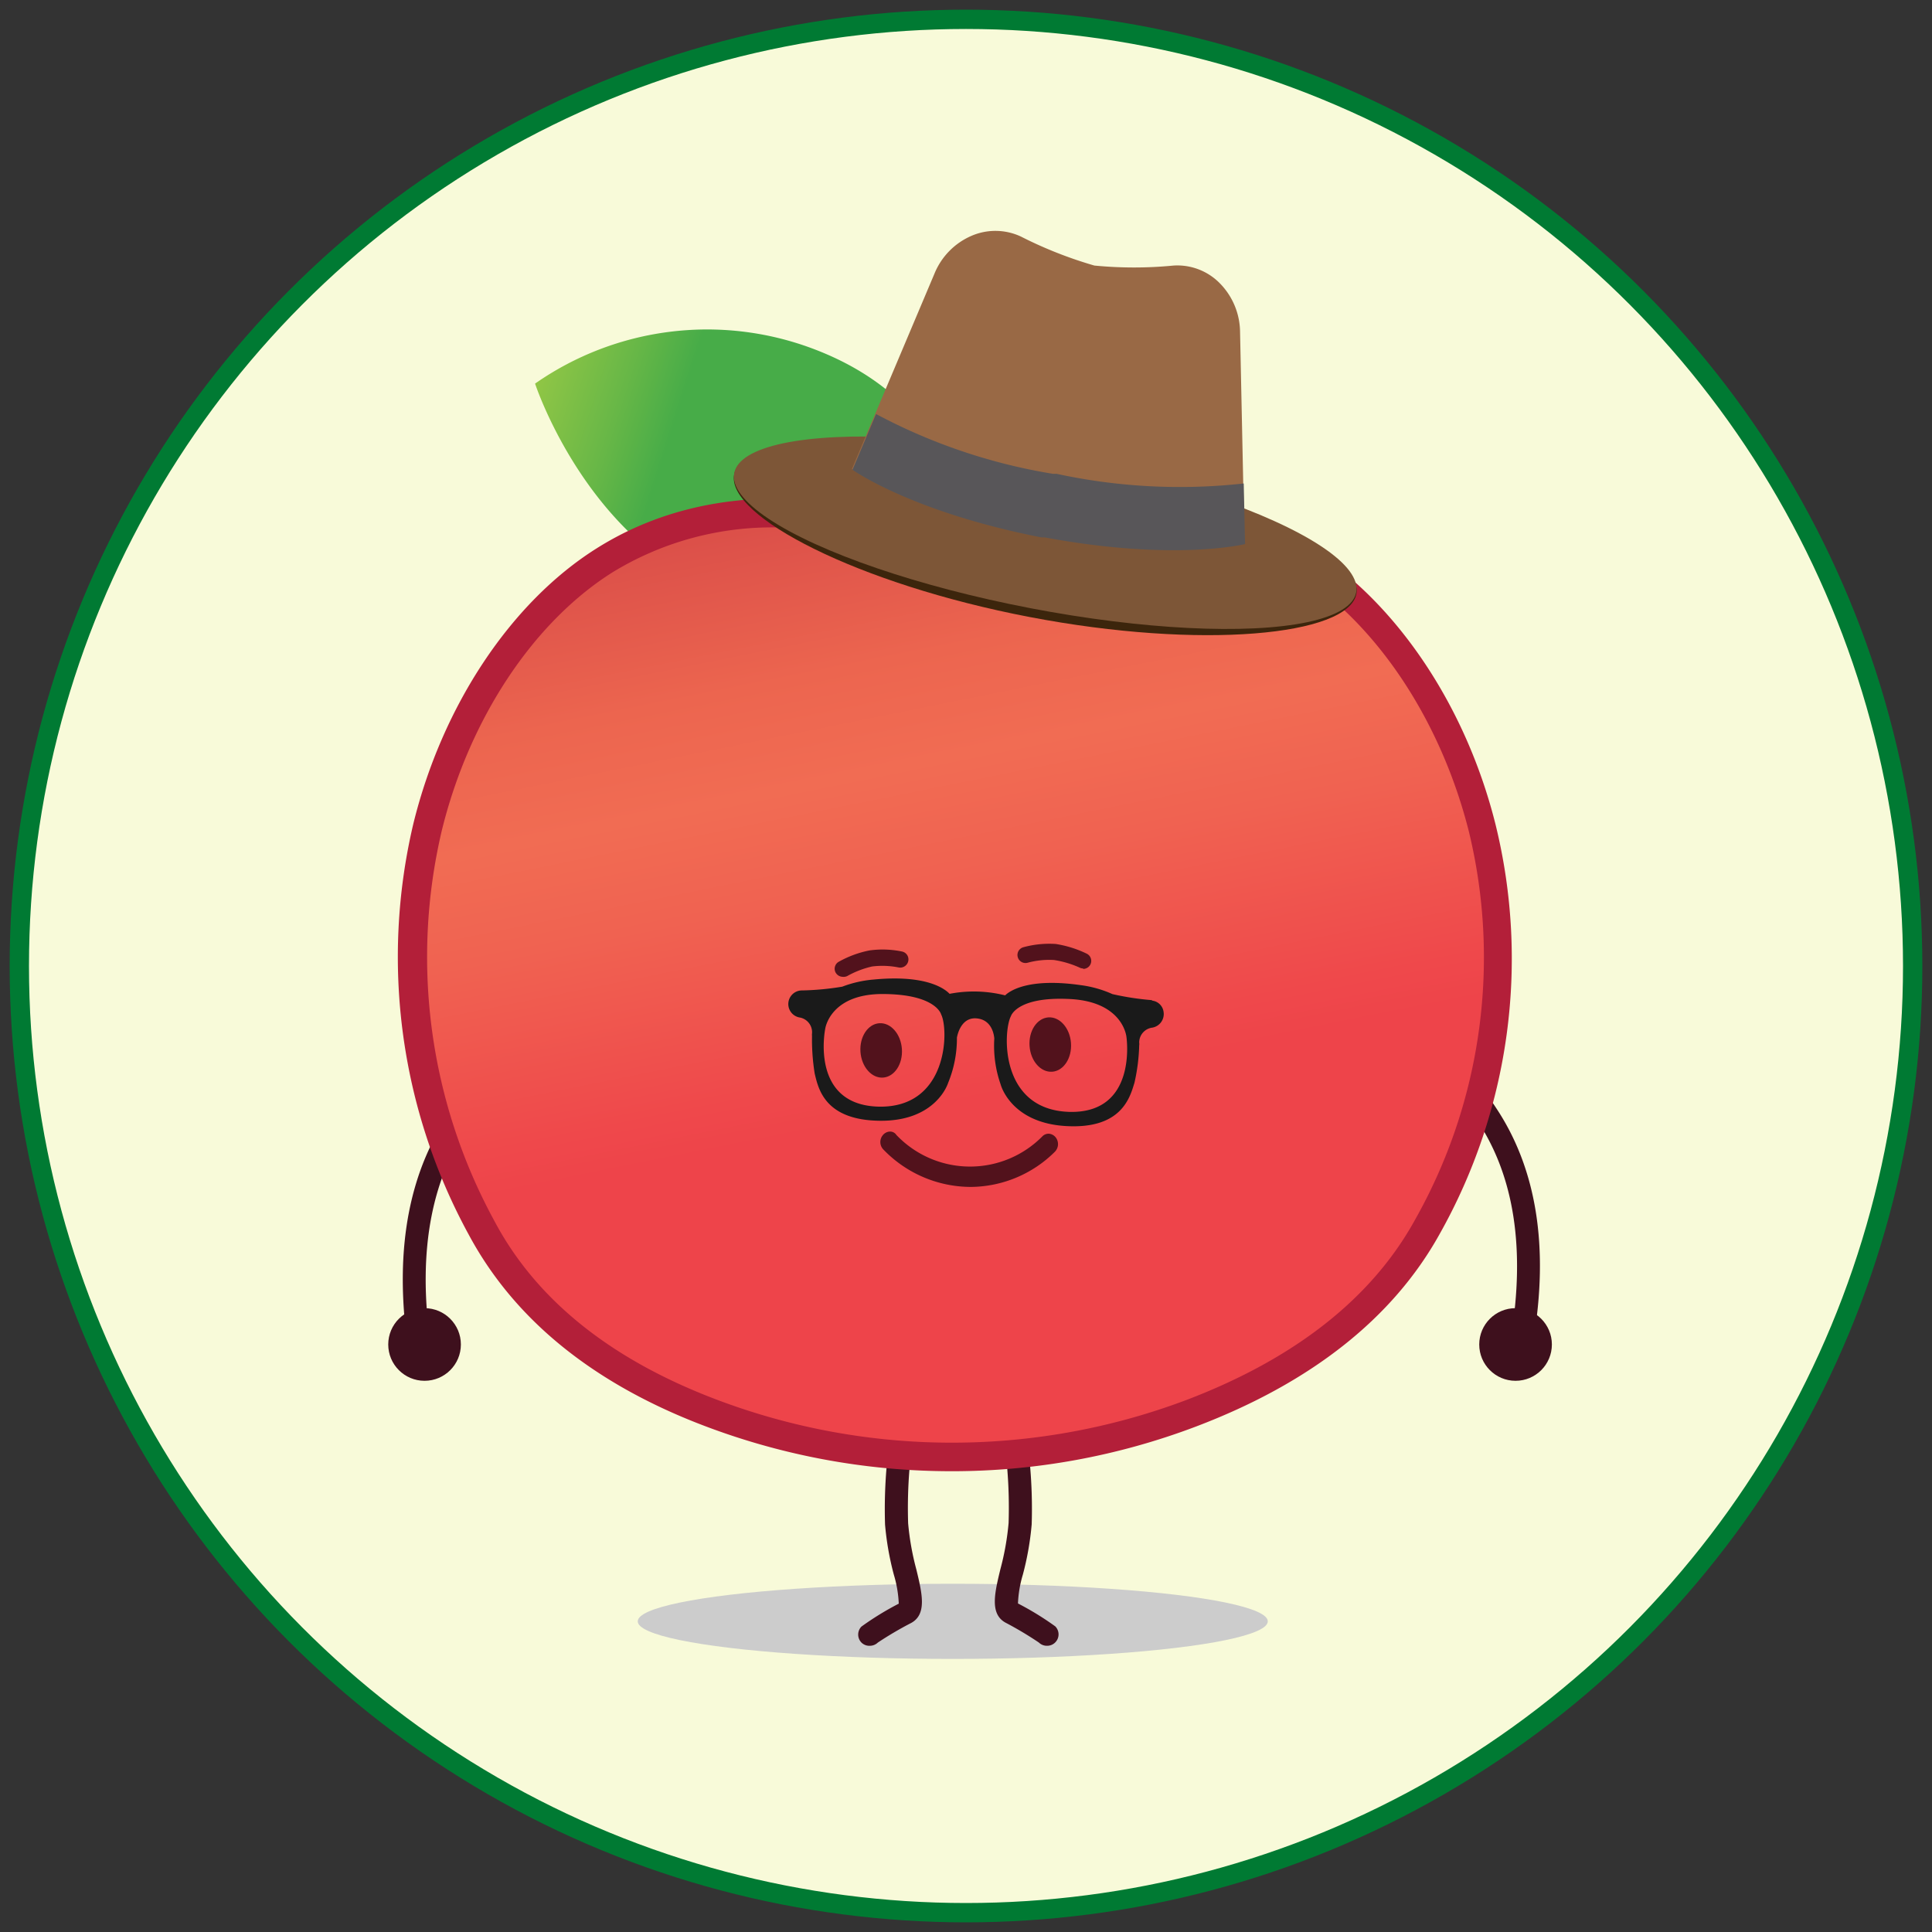
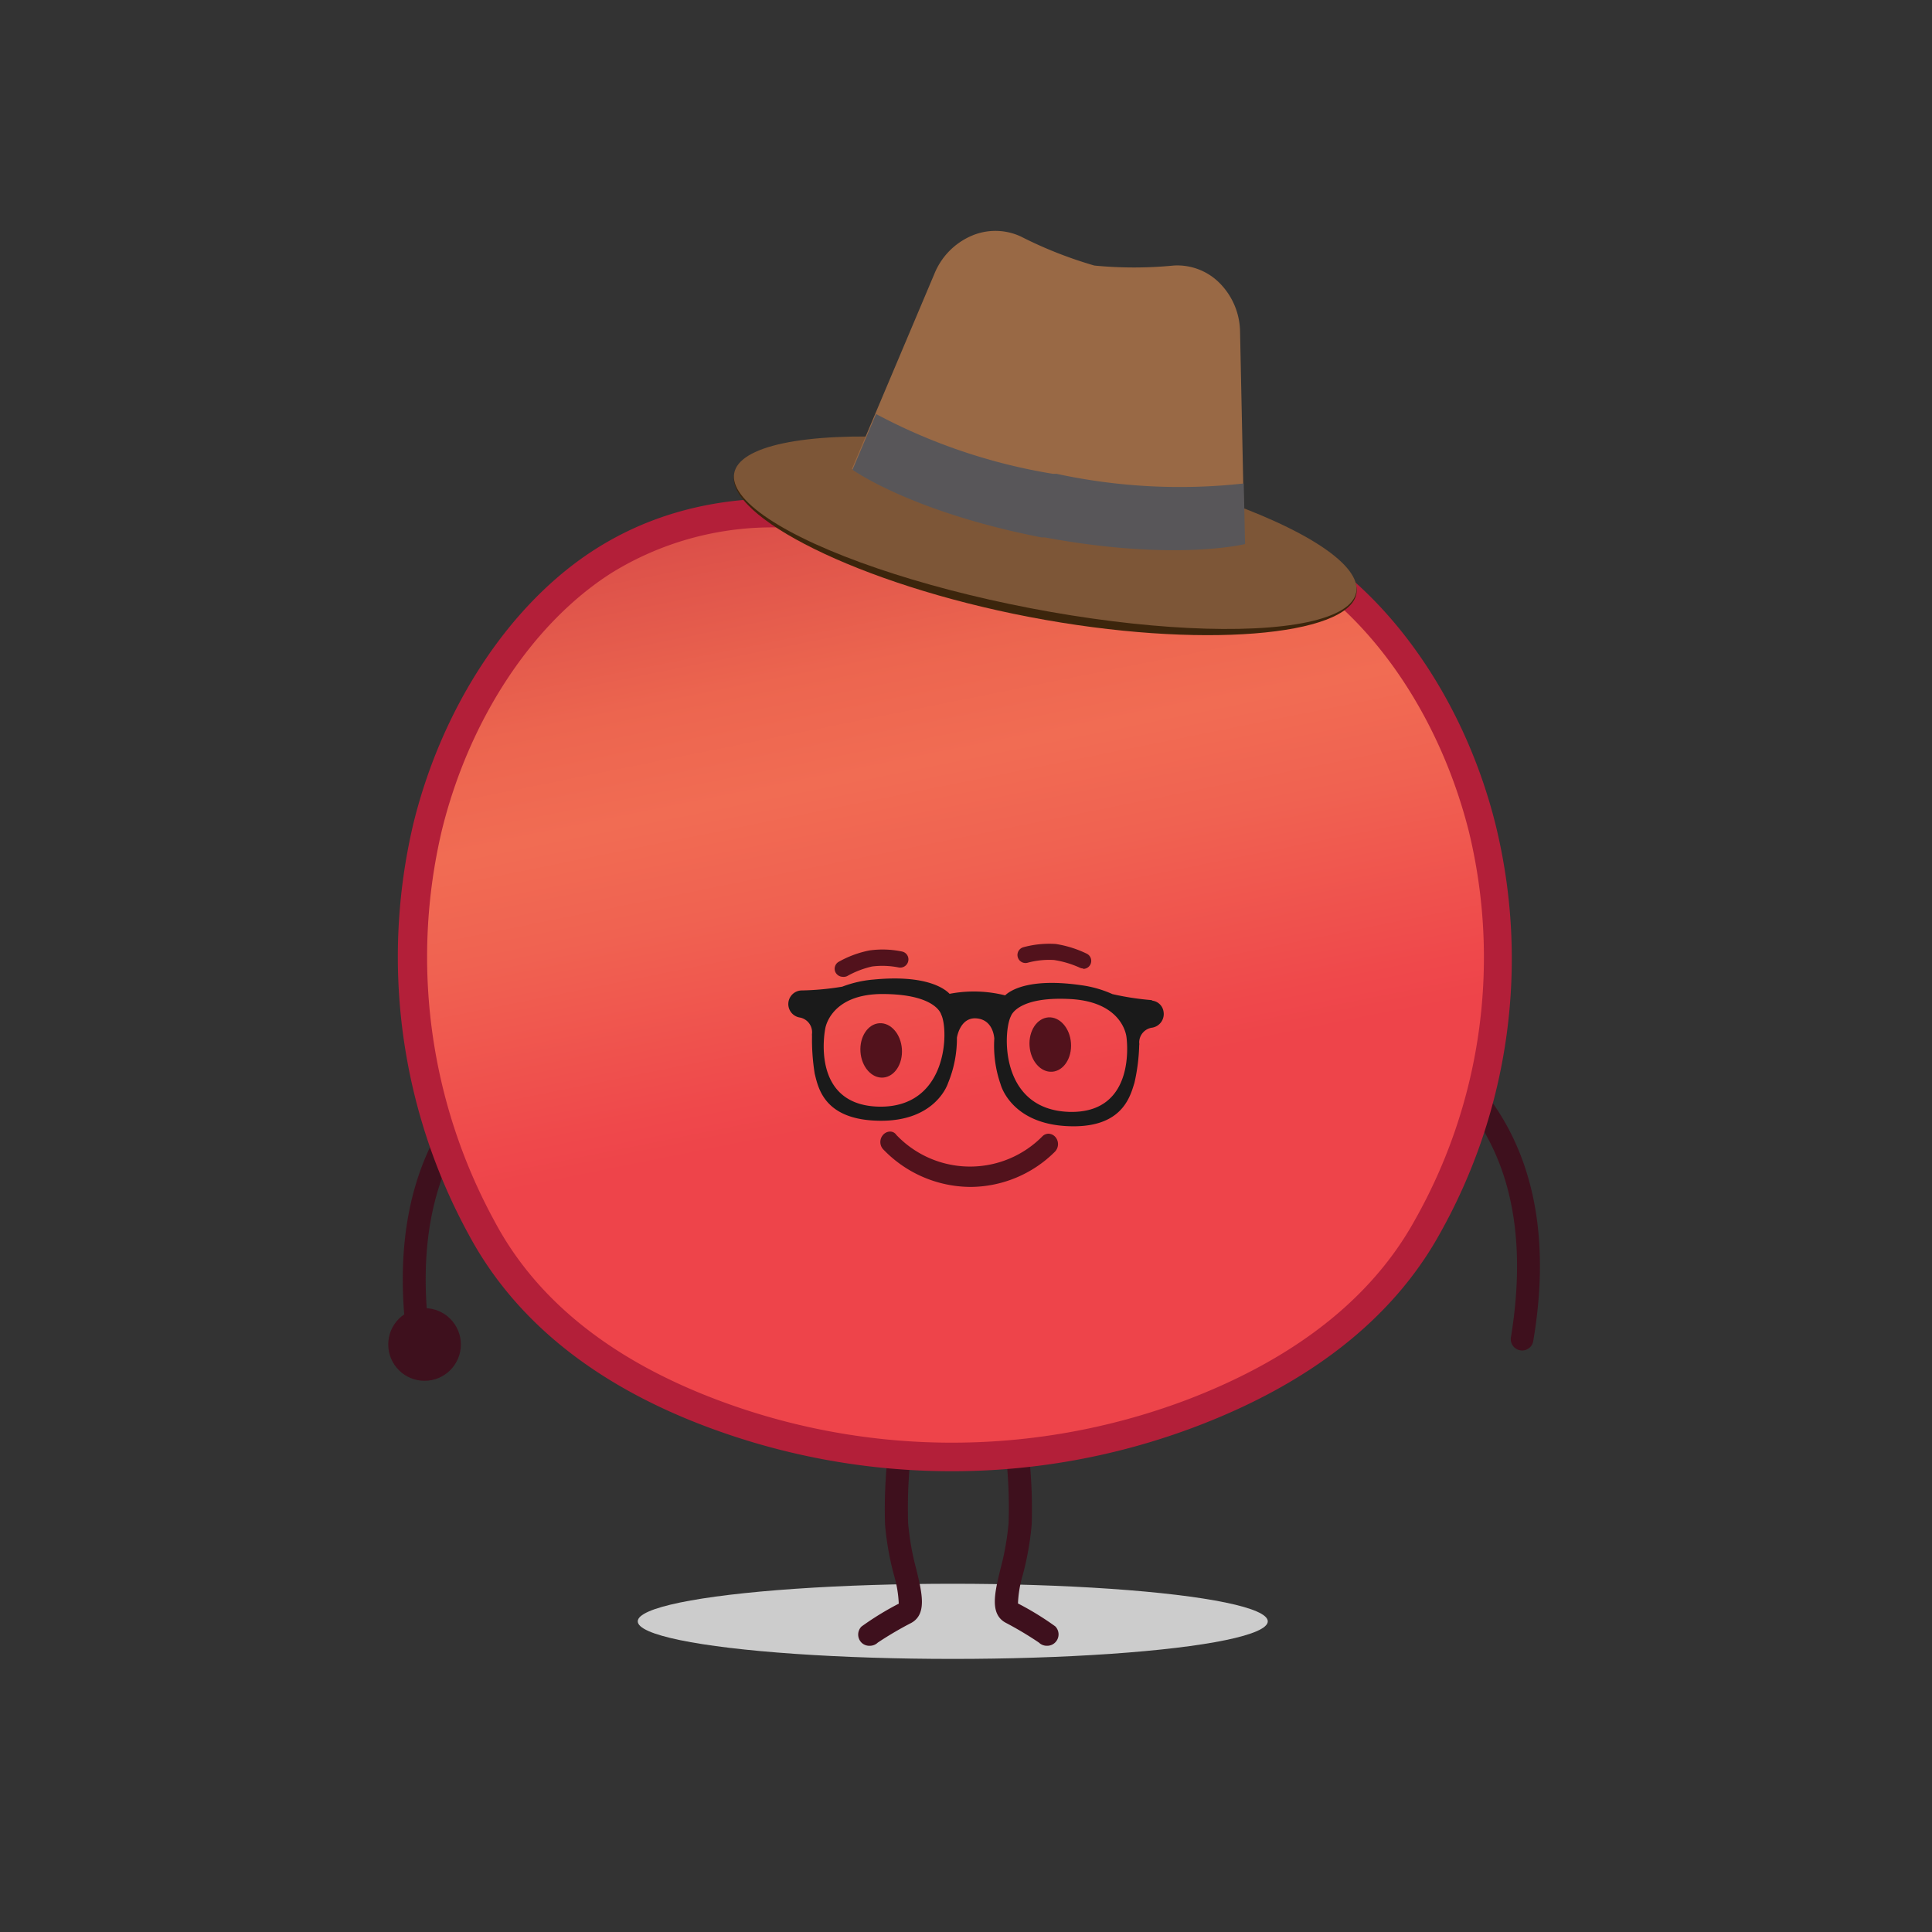
<svg xmlns="http://www.w3.org/2000/svg" id="Layer_1" data-name="Layer 1" viewBox="0 0 200 200">
  <rect x="0" y="0" width="200" height="200" fill="#333333" stroke="none" />
  <defs>
    <style>.cls-1{fill:#f8fad9;stroke:#007a33;stroke-miterlimit:10;stroke-width:2px;}.cls-2{fill:#3e101d;}.cls-3{fill:url(#linear-gradient);}.cls-4{fill:#54111d;}.cls-5{fill:#ccc;}.cls-6{fill:url(#linear-gradient-2);}.cls-7{fill:#b31f39;}.cls-8{fill:#52121c;}.cls-9{fill:#1a1a1a;}.cls-10{fill:#3c250c;}.cls-11{fill:#7d5637;}.cls-12{fill:#996945;}.cls-13{fill:#585659;}</style>
    <linearGradient id="linear-gradient" x1="5187.81" y1="-611.55" x2="5155.14" y2="-584.25" gradientTransform="matrix(-1.06, 0.32, 0.49, 0.97, 5835.83, -1042.07)" gradientUnits="userSpaceOnUse">
      <stop offset="0" stop-color="#d5de42" />
      <stop offset="0.09" stop-color="#cddb42" />
      <stop offset="0.24" stop-color="#b9d443" />
      <stop offset="0.41" stop-color="#96c845" />
      <stop offset="0.61" stop-color="#67b747" />
      <stop offset="0.73" stop-color="#47ac48" />
      <stop offset="0.95" stop-color="#47ac48" />
    </linearGradient>
    <linearGradient id="linear-gradient-2" x1="3673.24" y1="2504.47" x2="3673.55" y2="2503.13" gradientTransform="matrix(76.93, 0, 0, -66.82, -282498.21, 167372.63)" gradientUnits="userSpaceOnUse">
      <stop offset="0.02" stop-color="#b31f39" />
      <stop offset="0.1" stop-color="#be2b3e" />
      <stop offset="0.32" stop-color="#db4f49" />
      <stop offset="0.5" stop-color="#ec654f" />
      <stop offset="0.62" stop-color="#f16c53" />
      <stop offset="0.74" stop-color="#f06251" />
      <stop offset="0.95" stop-color="#ef484b" />
      <stop offset="1" stop-color="#ee444a" />
    </linearGradient>
  </defs>
-   <circle class="cls-1" cx="100" cy="100" r="98" />
  <circle class="cls-2" cx="43.95" cy="139.18" r="3.76" />
  <path class="cls-2" d="M42.82,139.68a1.19,1.19,0,0,1-.69-.92c-1.29-9.77.3-17.84,4.74-24A20.79,20.79,0,0,1,50.26,111a1.17,1.17,0,0,1,1.54,1.76,18.86,18.86,0,0,0-3,3.36c-4.08,5.67-5.53,13.17-4.32,22.33a1.18,1.18,0,0,1-1,1.32A1.12,1.12,0,0,1,42.82,139.68Z" />
-   <circle class="cls-2" cx="156.89" cy="139.18" r="3.76" />
  <path class="cls-2" d="M158,139.72a1.16,1.16,0,0,0,.72-.89c1.65-9.72.35-17.85-3.86-24.16a21,21,0,0,0-3.25-3.89,1.18,1.18,0,0,0-1.66.06,1.17,1.17,0,0,0,.05,1.65,18.75,18.75,0,0,1,2.9,3.47c3.88,5.81,5,13.37,3.51,22.48a1.17,1.17,0,0,0,1,1.35A1.12,1.12,0,0,0,158,139.72Z" />
-   <path class="cls-3" d="M55.39,39.71s5.34,16.35,19.26,21.56S100,56.37,100,56.37s.32-14.24-15.92-20.3A31.11,31.11,0,0,0,55.39,39.71Z" />
  <path class="cls-4" d="M99,57.33A3.17,3.17,0,0,0,101,54l-2.65-16.6A1.26,1.26,0,0,0,96.8,36.2a1.89,1.89,0,0,0-1.47,1.85l.59,17.34A2.15,2.15,0,0,0,99,57.33Z" />
  <ellipse class="cls-5" cx="98.63" cy="167.84" rx="32.61" ry="3.89" />
  <path class="cls-2" d="M90.05,170.37a1.19,1.19,0,0,0,.82-.33h0A36.48,36.48,0,0,1,94.34,168c1.63-.91,1.12-3.05.52-5.53a27.81,27.81,0,0,1-.85-4.78,49.49,49.49,0,0,1,.91-11.16,1.17,1.17,0,1,0-2.3-.48,50.94,50.94,0,0,0-1,11.78,30,30,0,0,0,.91,5.18,12.2,12.2,0,0,1,.51,3,30.47,30.47,0,0,0-3.86,2.37,1.18,1.18,0,0,0,0,1.66A1.15,1.15,0,0,0,90.05,170.37Z" />
  <path class="cls-2" d="M108.37,170.37a1.17,1.17,0,0,1-.82-.33h0a36.48,36.48,0,0,0-3.47-2.07c-1.63-.91-1.12-3.05-.52-5.53a27.81,27.81,0,0,0,.85-4.78,49.49,49.49,0,0,0-.91-11.16,1.17,1.17,0,0,1,2.3-.48,50.94,50.94,0,0,1,1,11.78,30.28,30.28,0,0,1-.91,5.19,12.07,12.07,0,0,0-.51,3,30.47,30.47,0,0,1,3.86,2.37,1.18,1.18,0,0,1,0,1.66A1.17,1.17,0,0,1,108.37,170.37Z" />
  <g id="Group_2759" data-name="Group 2759">
    <path id="Path_7188" data-name="Path 7188" class="cls-6" d="M49.89,127.12c5,9.29,13.55,15.11,22.81,18.77a70.38,70.38,0,0,0,50.59.4c9.29-3.51,19-9.38,24.4-19.17C163.64,98.43,151.44,68.4,135,58.05c-16.18-10.24-35.66-1.44-36.26-1.19-.72-.32-20.12-9-36.23,1.19C46.14,68.4,34.47,98.15,49.89,127.12Z" />
    <path id="Path_7189" data-name="Path 7189" class="cls-7" d="M98.5,152.3a71.94,71.94,0,0,1-26.37-5c-11.11-4.38-19-10.92-23.59-19.46a60,60,0,0,1-5.75-42.57c3-12.23,10.1-22.9,18.92-28.47,15.43-9.76,33.41-3.07,37-1.53,3.6-1.5,21.62-8.2,37,1.53,8.88,5.63,16.05,16.3,19.11,28.56A58.13,58.13,0,0,1,149,127.8c-4.83,8.67-13.3,15.36-25.18,19.87A71.14,71.14,0,0,1,98.5,152.3Zm-18-97.7a31.64,31.64,0,0,0-17.18,4.7C55.15,64.49,48.55,74.47,45.73,86a57.09,57.09,0,0,0,5.48,40.45h0c4.19,7.88,11.6,13.95,22.05,18.08a68.82,68.82,0,0,0,49.52.41c11.2-4.26,19.14-10.48,23.62-18.52a55.3,55.3,0,0,0,5.66-40.33c-2.91-11.55-9.57-21.55-17.84-26.78-6.41-4.06-14.13-5.5-23-4.31a45.53,45.53,0,0,0-11.85,3.21l-.63.32-.62-.29A45.92,45.92,0,0,0,80.52,54.6Z" />
  </g>
  <ellipse class="cls-8" cx="108.72" cy="108.14" rx="2.15" ry="2.82" transform="translate(-7.31 7.88) rotate(-4.02)" />
  <ellipse class="cls-8" cx="91.21" cy="108.75" rx="2.15" ry="2.82" transform="translate(-7.39 6.65) rotate(-4.02)" />
  <path class="cls-8" d="M87.24,101.12a.86.86,0,0,1-.73-.43.83.83,0,0,1,.32-1.13A10.73,10.73,0,0,1,90,98.39a9.83,9.83,0,0,1,3.37.11.83.83,0,0,1,.65,1,.85.85,0,0,1-1,.65,8.56,8.56,0,0,0-2.74-.1,9.58,9.58,0,0,0-2.59,1A.87.87,0,0,1,87.24,101.12Z" />
  <path class="cls-8" d="M112.12,100.25a.72.72,0,0,1-.35-.08,10.2,10.2,0,0,0-2.66-.79,8.47,8.47,0,0,0-2.72.28.83.83,0,0,1-.46-1.6,10.15,10.15,0,0,1,3.36-.34,11.38,11.38,0,0,1,3.2,1,.83.83,0,0,1-.37,1.58Z" />
  <path id="Path_7197" data-name="Path 7197" class="cls-9" d="M119.31,103.54a28.87,28.87,0,0,1-4.15-.63h0a11.64,11.64,0,0,0-3.22-.92c-5.38-.78-7.36.54-7.89,1.05a13.29,13.29,0,0,0-5.75-.16c-.48-.51-2.39-2-7.84-1.48a11.85,11.85,0,0,0-3.27.74h0a28.85,28.85,0,0,1-4.15.39,1.41,1.41,0,0,0-.26,2.8A1.55,1.55,0,0,1,84.06,107a1.06,1.06,0,0,0,0,.25,22.12,22.12,0,0,0,.28,3.9c.37,1.5,1,4.84,6.81,4.87s7-3.92,7-3.92a12.12,12.12,0,0,0,.91-4.68v0s.31-2.12,2-2,1.85,1.84,1.87,2.09a12.08,12.08,0,0,0,.65,4.73s1,4,6.78,4.33,6.62-3,7.08-4.49a19.62,19.62,0,0,0,.49-3.88.69.69,0,0,0,0-.25,1.55,1.55,0,0,1,1.36-1.57,1.43,1.43,0,0,0,1.16-1.65,1.34,1.34,0,0,0-1.25-1.15ZM91,114.56c-7.21-.15-5.57-8.08-5.57-8.08s.5-3.61,6-3.58,6,2.12,6,2.12c.79,1.56.74,9.69-6.47,9.54Zm19.65.54c-7.21-.25-6.81-8.37-6-9.91,0,0,.61-2.06,6.13-1.77s5.83,3.93,5.83,3.93,1.19,8-6,7.75Z" />
  <path class="cls-8" d="M92.1,117.14a1,1,0,0,0-.7.36,1.11,1.11,0,0,0,.07,1.52,12.59,12.59,0,0,0,9,3.85,12.46,12.46,0,0,0,8.72-3.63,1.13,1.13,0,0,0,.07-1.53,1,1,0,0,0-.7-.35.91.91,0,0,0-.66.28,10.52,10.52,0,0,1-14.87.09l-.23-.23a.77.77,0,0,0-.66-.36Z" />
  <path id="Path_7198" data-name="Path 7198" class="cls-10" d="M76,49.13c-.83,4.29,12.78,11.33,30.57,14.74s33,1.93,33.84-2.38-13.06-9.82-30.86-13.23S76.8,44.82,76,49.13Z" />
  <ellipse id="Ellipse_757" data-name="Ellipse 757" class="cls-11" cx="108.21" cy="55.15" rx="7.96" ry="32.78" transform="translate(33.65 151.03) rotate(-79.14)" />
  <path id="Path_7199" data-name="Path 7199" class="cls-12" d="M107.74,55.55c-13.48-2.65-19.55-7-19.55-7l8.54-20.21a7.24,7.24,0,0,1,3.8-3.91,6.24,6.24,0,0,1,5.16.06,43.24,43.24,0,0,0,7.6,3,42.39,42.39,0,0,0,8.2,0,6.16,6.16,0,0,1,4.8,1.85,7.28,7.28,0,0,1,2.08,5l.46,21.91s-7.25,1.82-20.75-.69h0l-.17,0h-.17Z" />
  <path id="Path_7200" data-name="Path 7200" class="cls-13" d="M109,49.05h0l.22,0,.16,0h0a60.29,60.29,0,0,0,19.37,1l.14,6.27s-7.25,1.82-20.75-.69h0l-.17,0-.17,0h0c-13.48-2.64-19.55-7-19.55-7l2.44-5.77A59.12,59.12,0,0,0,109,49.05Z" />
</svg>